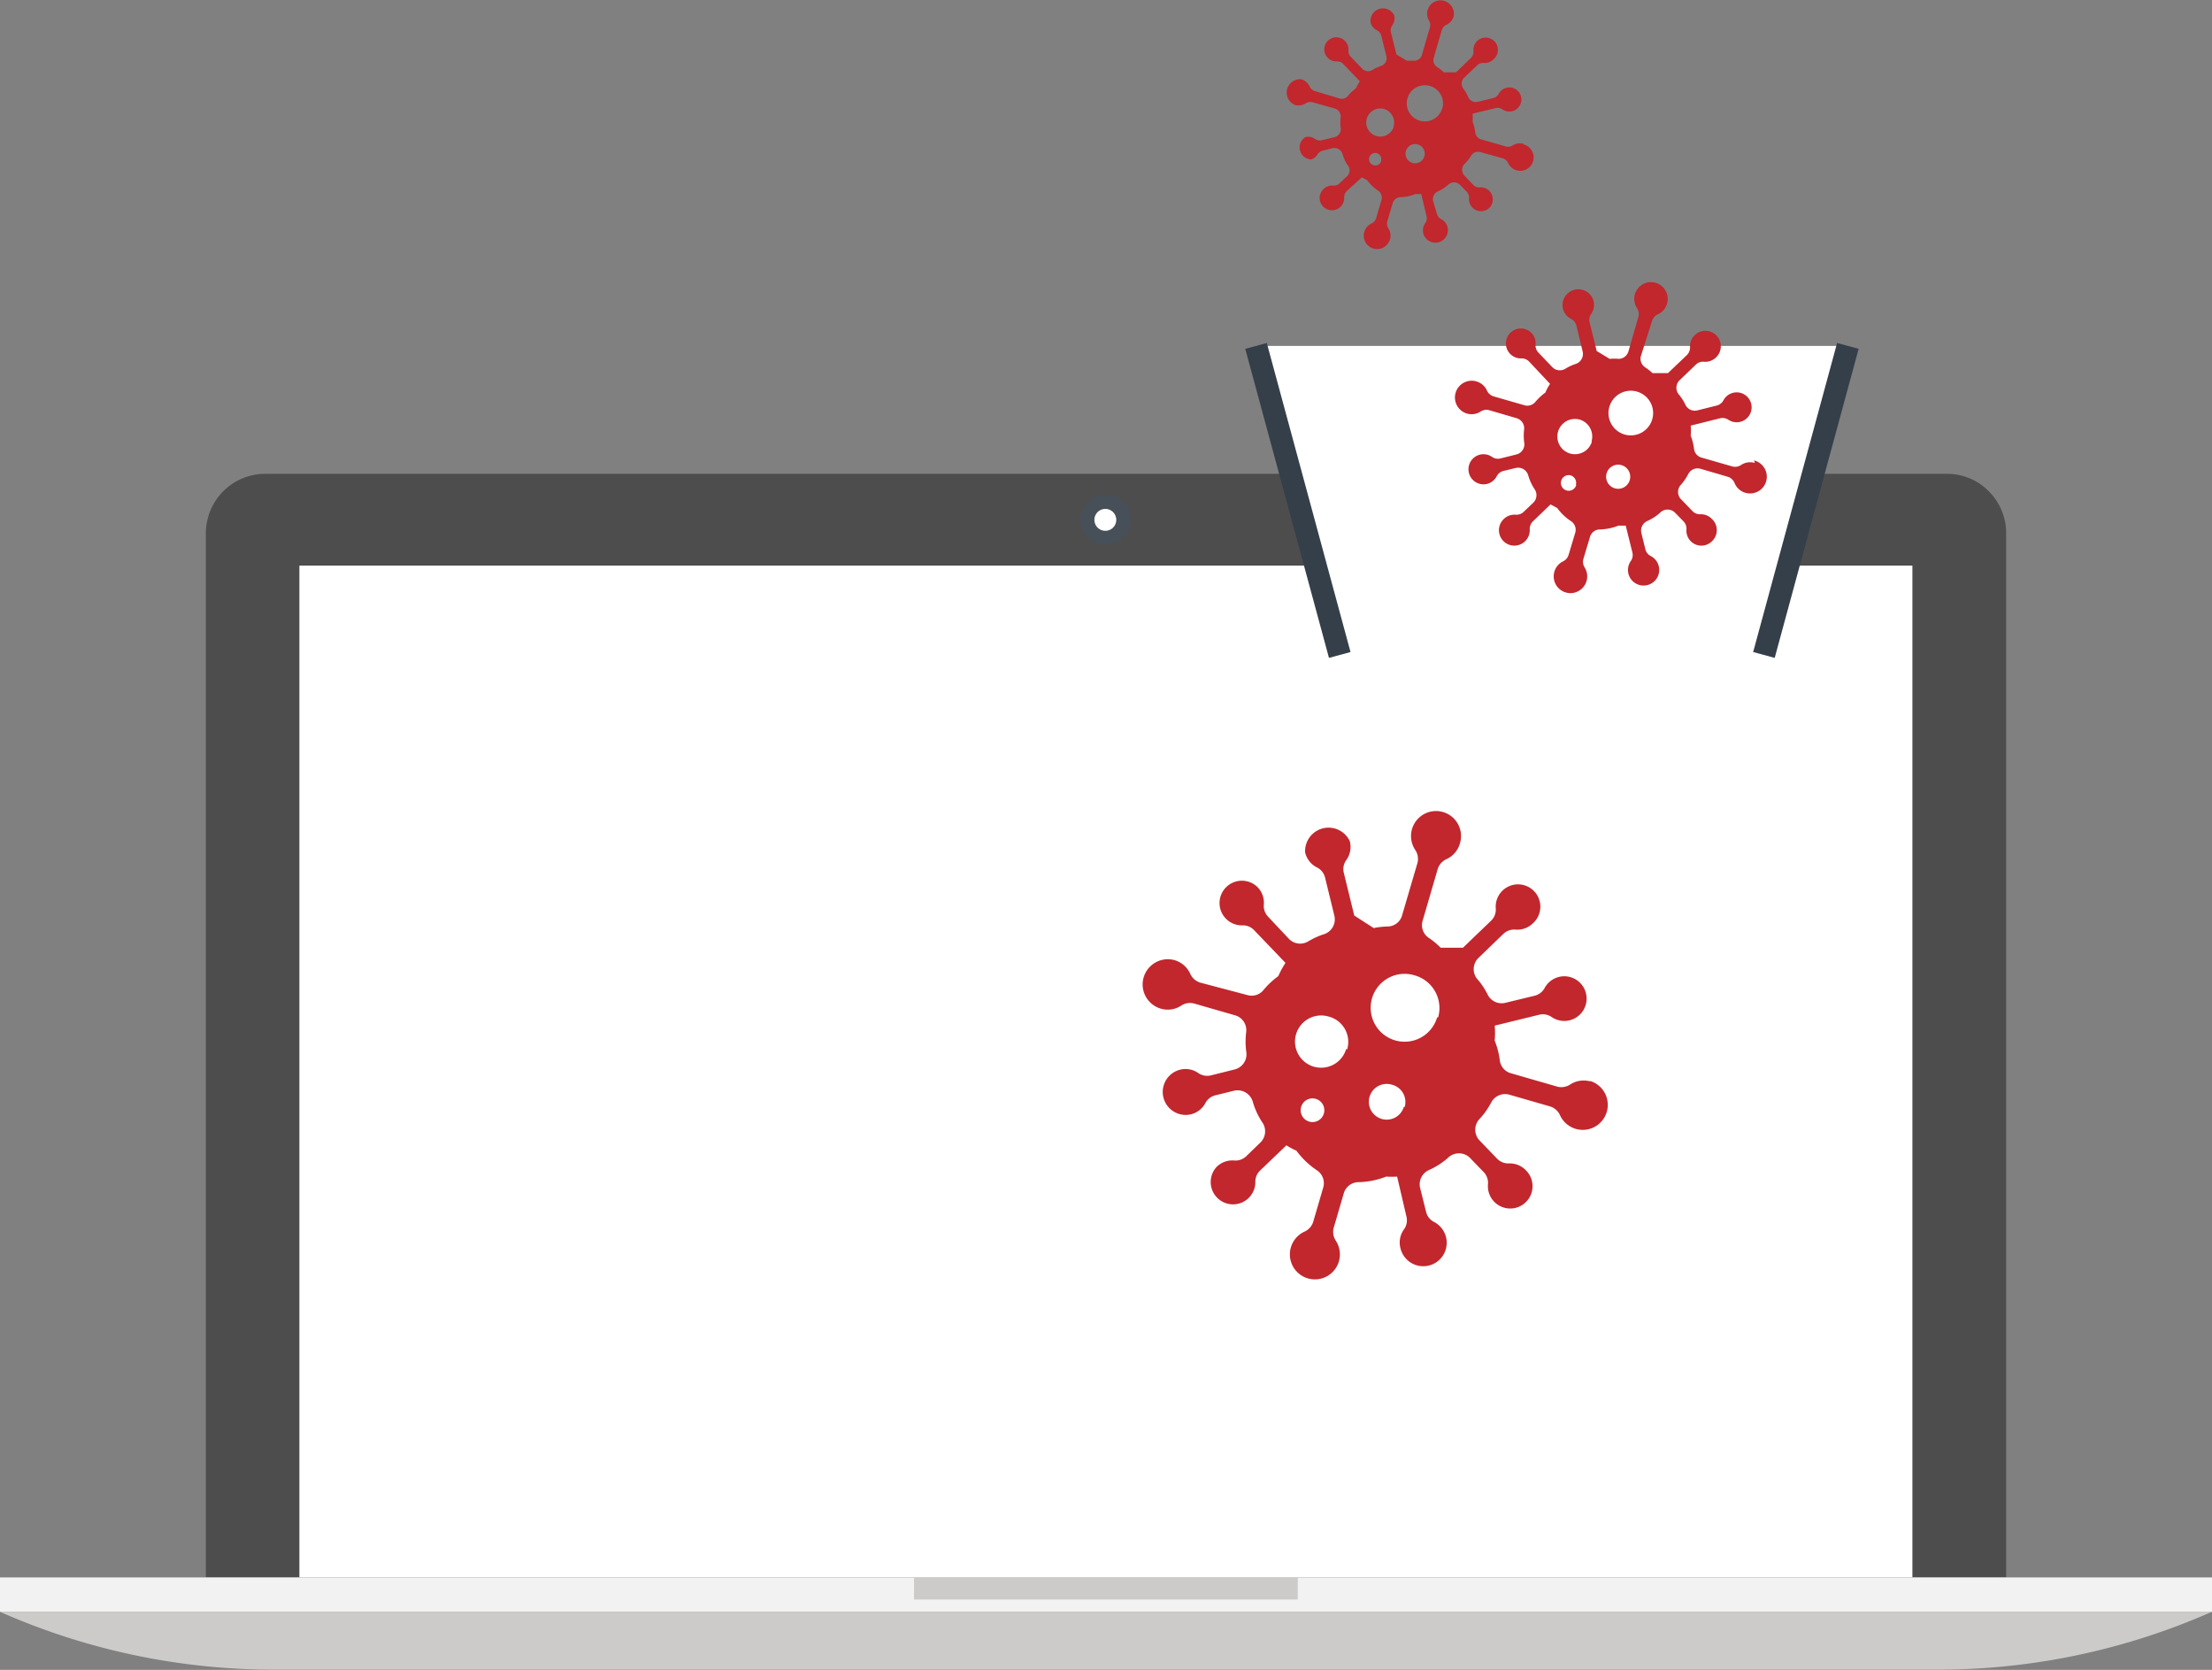
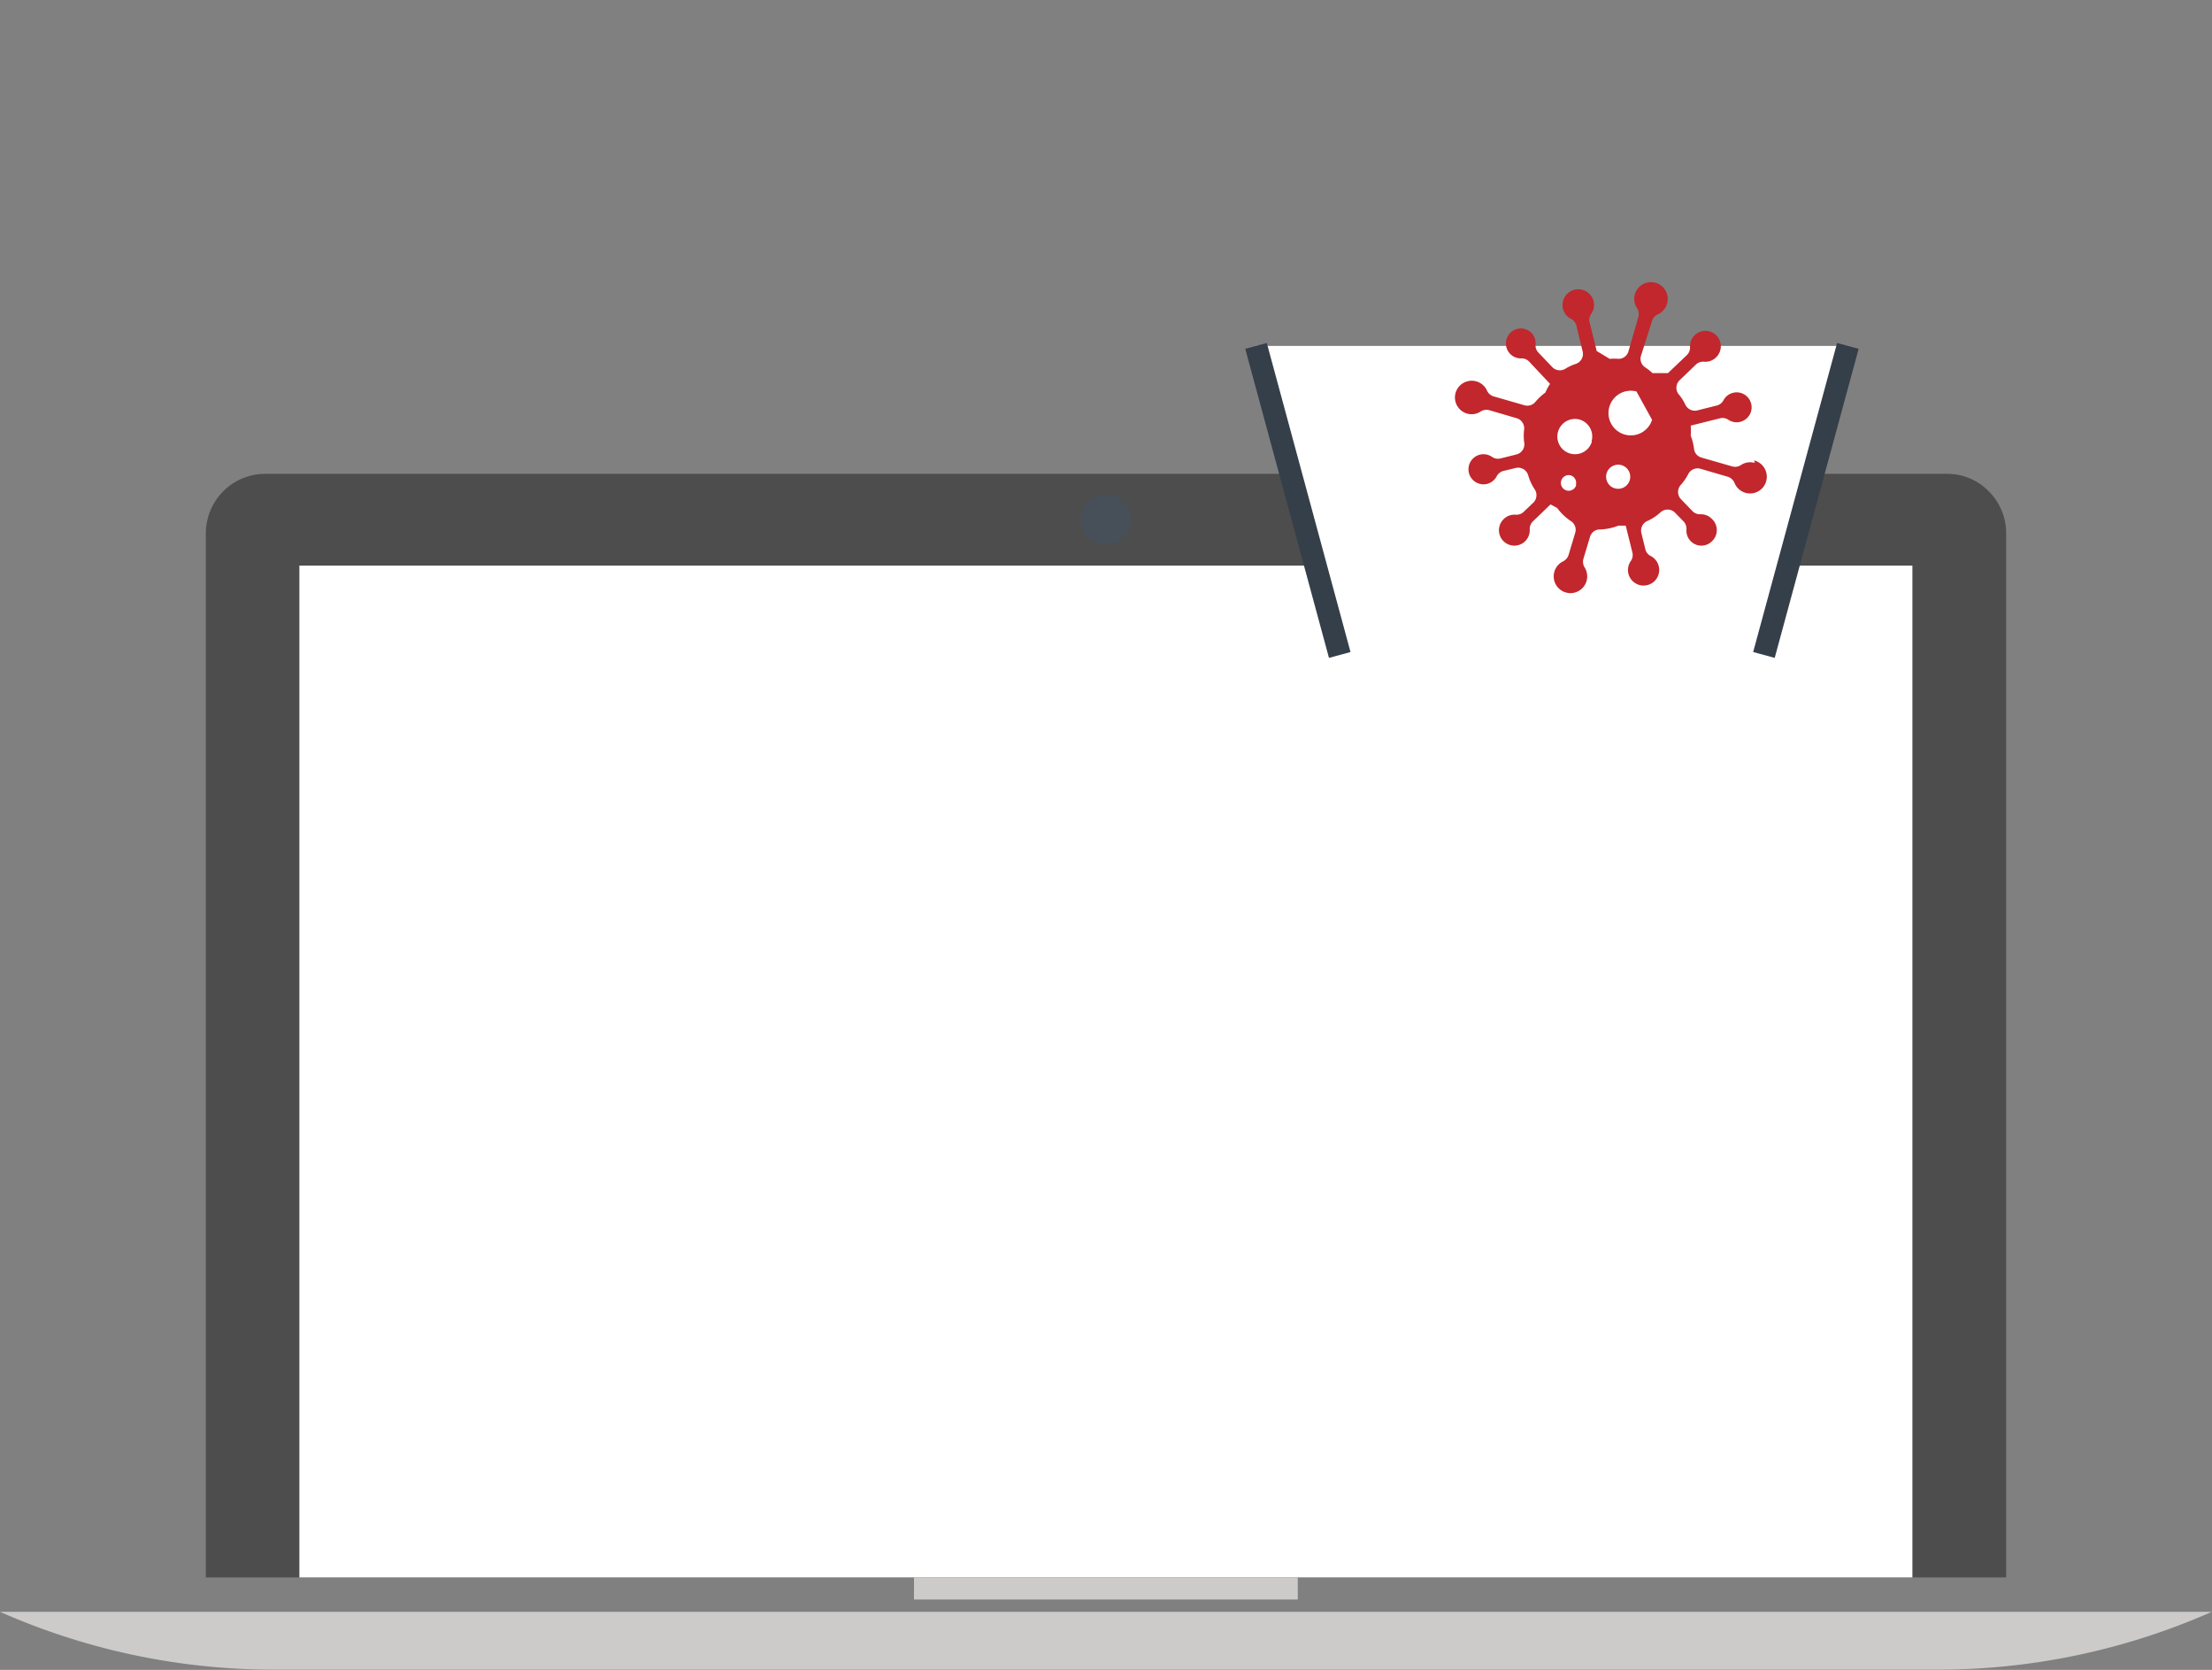
<svg xmlns="http://www.w3.org/2000/svg" viewBox="0 0 99.08 74.78">
  <rect x="0" y="0" width="99.08" height="74.78" fill="#808080" stroke="none" />
  <defs>
    <style>.cls-1{fill:#4d4d4d;}.cls-2{fill:#474f59;}.cls-3{fill:#fff;}.cls-4{fill:#cccbca;}.cls-5{fill:#f2f2f2;}.cls-6{fill:#c1272d;}.cls-7{fill:none;stroke:#353f49;stroke-miterlimit:10;}</style>
  </defs>
  <title>icon-5</title>
  <g id="レイヤー_2" data-name="レイヤー 2">
    <g id="テキスト">
      <g id="experience-_-click-and-collect" data-name="experience-/-click-and-collect">
        <g id="_101-online-shop-1" data-name="101-online-shop-1">
          <path id="Shape" class="cls-1" d="M89.08,22a2.6,2.6,0,0,0-1.88-.78H11.89A2.65,2.65,0,0,0,10,22a2.68,2.68,0,0,0-.78,1.9V70.64H89.86V23.89A2.65,2.65,0,0,0,89.08,22Z" />
          <path id="Shape-2" data-name="Shape" class="cls-2" d="M50.66,23.27a1.13,1.13,0,1,1-1.13-1.13A1.13,1.13,0,0,1,50.66,23.27Z" />
          <g id="Group">
-             <path id="Shape-3" data-name="Shape" class="cls-3" d="M50,23.27a.49.49,0,1,1-.49-.48A.49.49,0,0,1,50,23.27Z" />
            <rect id="Rectangle-path" class="cls-3" x="13.41" y="25.33" width="72.25" height="45.31" />
          </g>
          <path id="Shape-4" data-name="Shape" class="cls-4" d="M0,72.18a30.31,30.31,0,0,0,12.32,2.59H86.75a30.32,30.32,0,0,0,12.32-2.59Z" />
-           <rect id="Rectangle-path-2" data-name="Rectangle-path" class="cls-5" y="70.64" width="99.08" height="1.54" />
          <rect id="Rectangle-path-3" data-name="Rectangle-path" class="cls-4" x="40.94" y="70.64" width="17.19" height="0.99" />
        </g>
      </g>
-       <path class="cls-6" d="M71.24,48.43a1.11,1.11,0,0,0-.9.13.72.72,0,0,1-.59.1l-2.08-.6a.68.68,0,0,1-.49-.57,3.62,3.62,0,0,0-.23-.89,3.7,3.7,0,0,0,0-.67l2-.49a.69.69,0,0,1,.56.11,1,1,0,1,0-.32-1.31.7.7,0,0,1-.45.35l-1.32.32a.7.7,0,0,1-.79-.38,3.26,3.26,0,0,0-.41-.63.7.7,0,0,1,0-1l1.12-1.08a.69.69,0,0,1,.54-.19,1,1,0,0,0,.78-.28A1,1,0,1,0,67,40.7a.69.69,0,0,1-.21.53l-1.26,1.21-1,0A3.56,3.56,0,0,0,64,42a.68.68,0,0,1-.28-.76l.68-2.33a.72.72,0,0,1,.4-.44,1.1,1.1,0,0,0,.59-.69,1.12,1.12,0,1,0-2,.28.72.72,0,0,1,.1.59L62.8,41a.68.68,0,0,1-.65.49,3.6,3.6,0,0,0-.62.07L60.66,41l-.47-1.92a.68.68,0,0,1,.11-.56,1,1,0,0,0,.16-.85,1.05,1.05,0,0,0-2,.5,1,1,0,0,0,.54.68.69.69,0,0,1,.35.44l.42,1.72a.7.7,0,0,1-.48.83,3.28,3.28,0,0,0-.68.31.7.7,0,0,1-.87-.1l-.94-1a.69.69,0,0,1-.19-.54,1,1,0,0,0-.27-.77,1,1,0,1,0-.7,1.7.69.69,0,0,1,.53.21l1.41,1.47a3.69,3.69,0,0,0-.32.59,3.69,3.69,0,0,0-.67.63.68.68,0,0,1-.72.22L53.75,44a.72.72,0,0,1-.44-.4,1.11,1.11,0,0,0-.69-.6A1.12,1.12,0,0,0,52,45.17a1.1,1.1,0,0,0,.9-.13.71.71,0,0,1,.59-.1l1.84.53a.69.69,0,0,1,.49.74,3.42,3.42,0,0,0,0,.87.7.7,0,0,1-.51.81l-1.08.27a.7.7,0,0,1-.56-.11,1,1,0,0,0-.8-.15,1,1,0,0,0,.48,2,1,1,0,0,0,.64-.5.69.69,0,0,1,.45-.35l.81-.2a.71.71,0,0,1,.86.47,3.32,3.32,0,0,0,.43.94.7.7,0,0,1-.08.9l-.64.62a.7.7,0,0,1-.54.19,1,1,0,0,0-.78.28,1,1,0,1,0,1.73.7.69.69,0,0,1,.21-.53l1.18-1.13a3.47,3.47,0,0,0,.45.24,3.64,3.64,0,0,0,.92.88.69.69,0,0,1,.28.77l-.45,1.54a.72.72,0,0,1-.4.44,1.12,1.12,0,1,0,1.42.41.72.72,0,0,1-.1-.59l.45-1.54a.69.69,0,0,1,.65-.5,3.62,3.62,0,0,0,1.25-.25,3.66,3.66,0,0,0,.49,0L63,54.49a.69.69,0,0,1-.11.56,1,1,0,0,0-.16.85,1.05,1.05,0,1,0,1.5-1.18.69.69,0,0,1-.35-.44l-.27-1.08a.7.7,0,0,1,.41-.81,3.27,3.27,0,0,0,.86-.56.7.7,0,0,1,1,.06l.58.6a.7.7,0,0,1,.19.54,1,1,0,0,0,1.7.8,1,1,0,0,0,0-1.42,1,1,0,0,0-.76-.31.7.7,0,0,1-.53-.21l-.77-.8a.7.7,0,0,1,0-1,3.43,3.43,0,0,0,.5-.71.7.7,0,0,1,.81-.36l1.84.53a.72.72,0,0,1,.44.4,1.12,1.12,0,1,0,1.32-1.55ZM59.3,49.86a.53.53,0,1,1-.36-.65A.53.53,0,0,1,59.3,49.86Zm1-2.89a1.17,1.17,0,1,1-.8-1.45A1.17,1.17,0,0,1,60.34,47Zm2.58,2.6a.8.8,0,1,1-.55-1A.8.8,0,0,1,62.92,49.57Zm1.49-4a1.52,1.52,0,1,1-1-1.89A1.52,1.52,0,0,1,64.42,45.55Z" />
-       <path class="cls-6" d="M68.24,6.44a.59.59,0,0,0-.48.07.38.38,0,0,1-.31.05l-1.11-.32a.36.36,0,0,1-.26-.31,1.93,1.93,0,0,0-.12-.48,2,2,0,0,0,0-.36L67,4.84a.37.37,0,0,1,.3.06.54.54,0,1,0-.17-.7.37.37,0,0,1-.24.19l-.7.17a.37.37,0,0,1-.42-.2A1.74,1.74,0,0,0,65.57,4a.38.38,0,0,1,0-.51l.6-.57a.37.37,0,0,1,.29-.1.54.54,0,0,0,.42-.15A.55.55,0,1,0,66,2.31a.37.37,0,0,1-.11.28l-.67.65h-.55A1.9,1.9,0,0,0,64.37,3a.36.36,0,0,1-.15-.41l.36-1.24a.38.38,0,0,1,.21-.24.59.59,0,0,0,.32-.37A.6.6,0,1,0,64,.91a.38.38,0,0,1,.05.31l-.36,1.24a.36.36,0,0,1-.34.26l-.33,0-.47-.28-.25-1a.36.36,0,0,1,.06-.3.56.56,0,0,0,.09-.45A.56.56,0,0,0,61.39,1a.55.55,0,0,0,.29.36.37.37,0,0,1,.19.24l.23.92a.37.37,0,0,1-.26.44,1.75,1.75,0,0,0-.36.17A.37.37,0,0,1,61,3.06l-.5-.52a.37.37,0,0,1-.1-.29.53.53,0,0,0-.15-.41.54.54,0,1,0-.37.91.37.37,0,0,1,.28.11l.75.78a2,2,0,0,0-.17.31,2,2,0,0,0-.36.34.36.36,0,0,1-.38.12L58.9,4.08a.38.38,0,0,1-.24-.21.59.59,0,0,0-.37-.32A.6.6,0,0,0,58,4.7a.59.59,0,0,0,.48-.07.38.38,0,0,1,.31-.05l1,.28a.37.37,0,0,1,.26.39,1.83,1.83,0,0,0,0,.46.37.37,0,0,1-.27.43l-.58.14a.37.37,0,0,1-.3-.06.53.53,0,0,0-.43-.08.54.54,0,0,0,.26,1A.53.53,0,0,0,59,6.94a.37.37,0,0,1,.24-.19l.43-.11a.38.38,0,0,1,.46.25,1.77,1.77,0,0,0,.23.5.37.37,0,0,1,0,.48L60,8.21a.37.37,0,0,1-.29.1.54.54,0,0,0-.42.15.55.55,0,1,0,.92.38.37.37,0,0,1,.11-.28L61,7.94l.24.13a1.94,1.94,0,0,0,.49.47.37.37,0,0,1,.15.41l-.24.82a.38.38,0,0,1-.21.24.6.6,0,1,0,.76.22.39.39,0,0,1-.05-.31l.24-.82a.37.37,0,0,1,.35-.27,1.93,1.93,0,0,0,.67-.14l.26,0,.24,1a.37.37,0,0,1-.06.3.55.55,0,0,0-.09.45.56.56,0,1,0,.8-.63.37.37,0,0,1-.19-.24L64.19,9a.38.38,0,0,1,.22-.43,1.75,1.75,0,0,0,.46-.3.38.38,0,0,1,.52,0l.31.32a.37.37,0,0,1,.1.29.54.54,0,0,0,.91.43.54.54,0,0,0,0-.76.53.53,0,0,0-.4-.16A.37.37,0,0,1,66,8.29l-.41-.43a.38.38,0,0,1,0-.51A1.83,1.83,0,0,0,65.88,7a.37.37,0,0,1,.43-.19l1,.28a.38.38,0,0,1,.24.21.6.6,0,1,0,.7-.83Zm-6.37.77a.28.28,0,1,1-.19-.35A.28.28,0,0,1,61.86,7.2Zm.56-1.54A.63.63,0,1,1,62,4.88.63.63,0,0,1,62.42,5.66ZM63.8,7a.43.43,0,1,1-.29-.53A.43.43,0,0,1,63.8,7Zm.8-2.15a.81.81,0,1,1-.55-1A.81.81,0,0,1,64.59,4.9Z" />
      <polygon class="cls-3" points="60.02 29.33 56.26 15.49 82.77 15.49 79.01 29.33 60.02 29.33" />
      <line class="cls-7" x1="56.26" y1="15.49" x2="60.01" y2="29.33" />
      <line class="cls-7" x1="82.77" y1="15.49" x2="79.01" y2="29.33" />
-       <path class="cls-6" d="M78.6,20.73a.74.74,0,0,0-.61.09.48.48,0,0,1-.39.07l-1.39-.4a.46.46,0,0,1-.33-.38,2.43,2.43,0,0,0-.15-.6,2.48,2.48,0,0,0,0-.45l1.32-.33a.47.47,0,0,1,.37.07.67.67,0,1,0-.22-.88.47.47,0,0,1-.3.24l-.88.22a.47.47,0,0,1-.53-.26,2.19,2.19,0,0,0-.27-.43.47.47,0,0,1,0-.65l.75-.72a.46.46,0,0,1,.36-.12.68.68,0,0,0,.53-.19.69.69,0,1,0-1.16-.47.47.47,0,0,1-.14.36l-.85.81-.69,0a2.39,2.39,0,0,0-.33-.26.46.46,0,0,1-.19-.51L74,14.37a.48.48,0,0,1,.27-.3.74.74,0,0,0,.4-.47.75.75,0,1,0-1.35.19.48.48,0,0,1,.07.39l-.45,1.56a.46.46,0,0,1-.43.33,2.42,2.42,0,0,0-.41,0l-.58-.35-.32-1.29a.46.46,0,0,1,.07-.37.7.7,0,0,0,.11-.57.7.7,0,0,0-1.37.34.7.7,0,0,0,.36.45.46.46,0,0,1,.24.3l.28,1.16a.47.47,0,0,1-.32.56,2.2,2.2,0,0,0-.45.21.47.47,0,0,1-.59-.07l-.63-.66a.47.47,0,0,1-.12-.36.66.66,0,0,0-.18-.51.67.67,0,1,0-.47,1.14.46.46,0,0,1,.36.14l.94,1a2.47,2.47,0,0,0-.21.39,2.48,2.48,0,0,0-.45.42.46.46,0,0,1-.48.15l-1.39-.4a.48.48,0,0,1-.3-.27.74.74,0,0,0-.47-.4.75.75,0,0,0-.42,1.44.74.74,0,0,0,.61-.09.48.48,0,0,1,.39-.06l1.23.36a.47.47,0,0,1,.33.49,2.3,2.3,0,0,0,0,.58.47.47,0,0,1-.34.55l-.72.18a.47.47,0,0,1-.38-.07.67.67,0,0,0-.54-.1.67.67,0,0,0,.32,1.31.67.67,0,0,0,.43-.34.46.46,0,0,1,.3-.24l.54-.13a.47.47,0,0,1,.57.32,2.23,2.23,0,0,0,.29.63.47.47,0,0,1-.06.6l-.43.41a.47.47,0,0,1-.36.13.68.68,0,0,0-.53.19.69.69,0,1,0,1.16.47.47.47,0,0,1,.14-.36l.79-.76.3.16a2.44,2.44,0,0,0,.62.59.46.46,0,0,1,.19.51l-.3,1a.48.48,0,0,1-.27.3.75.75,0,1,0,1,.28.49.49,0,0,1-.07-.39l.3-1a.46.46,0,0,1,.43-.33,2.43,2.43,0,0,0,.84-.17l.33,0,.3,1.21a.46.46,0,0,1-.07.37.7.7,0,0,0-.11.57.7.7,0,1,0,1-.79.46.46,0,0,1-.24-.3l-.18-.73a.47.47,0,0,1,.27-.54,2.19,2.19,0,0,0,.58-.38.47.47,0,0,1,.65,0l.39.4a.47.47,0,0,1,.13.36.67.67,0,0,0,1.14.53.68.68,0,0,0,0-1,.67.67,0,0,0-.51-.21.47.47,0,0,1-.36-.14l-.52-.54a.47.47,0,0,1,0-.64,2.3,2.3,0,0,0,.33-.48.47.47,0,0,1,.54-.24l1.23.36a.48.48,0,0,1,.3.27.75.75,0,1,0,.88-1Zm-8,1a.35.35,0,1,1-.24-.44A.35.35,0,0,1,70.59,21.7Zm.7-1.94a.79.79,0,1,1-.54-1A.79.79,0,0,1,71.29,19.76ZM73,21.5a.54.54,0,1,1-.37-.67A.54.54,0,0,1,73,21.5Zm1-2.7a1,1,0,1,1-.7-1.27A1,1,0,0,1,74,18.8Z" />
+       <path class="cls-6" d="M78.6,20.73a.74.74,0,0,0-.61.09.48.48,0,0,1-.39.07l-1.39-.4a.46.46,0,0,1-.33-.38,2.43,2.43,0,0,0-.15-.6,2.48,2.48,0,0,0,0-.45l1.32-.33a.47.47,0,0,1,.37.07.67.67,0,1,0-.22-.88.47.47,0,0,1-.3.24l-.88.22a.47.47,0,0,1-.53-.26,2.19,2.19,0,0,0-.27-.43.47.47,0,0,1,0-.65l.75-.72a.46.46,0,0,1,.36-.12.68.68,0,0,0,.53-.19.69.69,0,1,0-1.16-.47.47.47,0,0,1-.14.36l-.85.81-.69,0a2.39,2.39,0,0,0-.33-.26.46.46,0,0,1-.19-.51L74,14.37a.48.48,0,0,1,.27-.3.74.74,0,0,0,.4-.47.75.75,0,1,0-1.35.19.48.48,0,0,1,.07.39l-.45,1.56a.46.46,0,0,1-.43.33,2.42,2.42,0,0,0-.41,0l-.58-.35-.32-1.29a.46.46,0,0,1,.07-.37.7.7,0,0,0,.11-.57.7.7,0,0,0-1.37.34.7.7,0,0,0,.36.45.46.46,0,0,1,.24.3l.28,1.16a.47.47,0,0,1-.32.56,2.2,2.2,0,0,0-.45.21.47.47,0,0,1-.59-.07l-.63-.66a.47.47,0,0,1-.12-.36.66.66,0,0,0-.18-.51.67.67,0,1,0-.47,1.14.46.46,0,0,1,.36.14l.94,1a2.47,2.47,0,0,0-.21.39,2.48,2.48,0,0,0-.45.42.46.46,0,0,1-.48.15l-1.39-.4a.48.48,0,0,1-.3-.27.74.74,0,0,0-.47-.4.75.75,0,0,0-.42,1.44.74.74,0,0,0,.61-.09.48.48,0,0,1,.39-.06l1.23.36a.47.47,0,0,1,.33.49,2.3,2.3,0,0,0,0,.58.47.47,0,0,1-.34.55l-.72.18a.47.47,0,0,1-.38-.07.67.67,0,0,0-.54-.1.67.67,0,0,0,.32,1.31.67.67,0,0,0,.43-.34.46.46,0,0,1,.3-.24l.54-.13a.47.47,0,0,1,.57.32,2.23,2.23,0,0,0,.29.63.47.47,0,0,1-.06.6l-.43.41a.47.47,0,0,1-.36.13.68.68,0,0,0-.53.19.69.69,0,1,0,1.16.47.47.47,0,0,1,.14-.36l.79-.76.3.16a2.44,2.44,0,0,0,.62.59.46.46,0,0,1,.19.51l-.3,1a.48.48,0,0,1-.27.3.75.75,0,1,0,1,.28.49.49,0,0,1-.07-.39l.3-1a.46.46,0,0,1,.43-.33,2.43,2.43,0,0,0,.84-.17l.33,0,.3,1.21a.46.46,0,0,1-.07.37.7.7,0,0,0-.11.57.7.7,0,1,0,1-.79.46.46,0,0,1-.24-.3l-.18-.73a.47.47,0,0,1,.27-.54,2.19,2.19,0,0,0,.58-.38.47.47,0,0,1,.65,0l.39.4a.47.47,0,0,1,.13.36.67.67,0,0,0,1.14.53.68.68,0,0,0,0-1,.67.67,0,0,0-.51-.21.47.47,0,0,1-.36-.14l-.52-.54a.47.47,0,0,1,0-.64,2.3,2.3,0,0,0,.33-.48.47.47,0,0,1,.54-.24l1.23.36a.48.48,0,0,1,.3.27.75.75,0,1,0,.88-1Zm-8,1a.35.35,0,1,1-.24-.44A.35.35,0,0,1,70.59,21.7Zm.7-1.94a.79.79,0,1,1-.54-1A.79.79,0,0,1,71.29,19.76ZM73,21.5a.54.54,0,1,1-.37-.67A.54.54,0,0,1,73,21.5Zm1-2.7a1,1,0,1,1-.7-1.27Z" />
    </g>
  </g>
</svg>